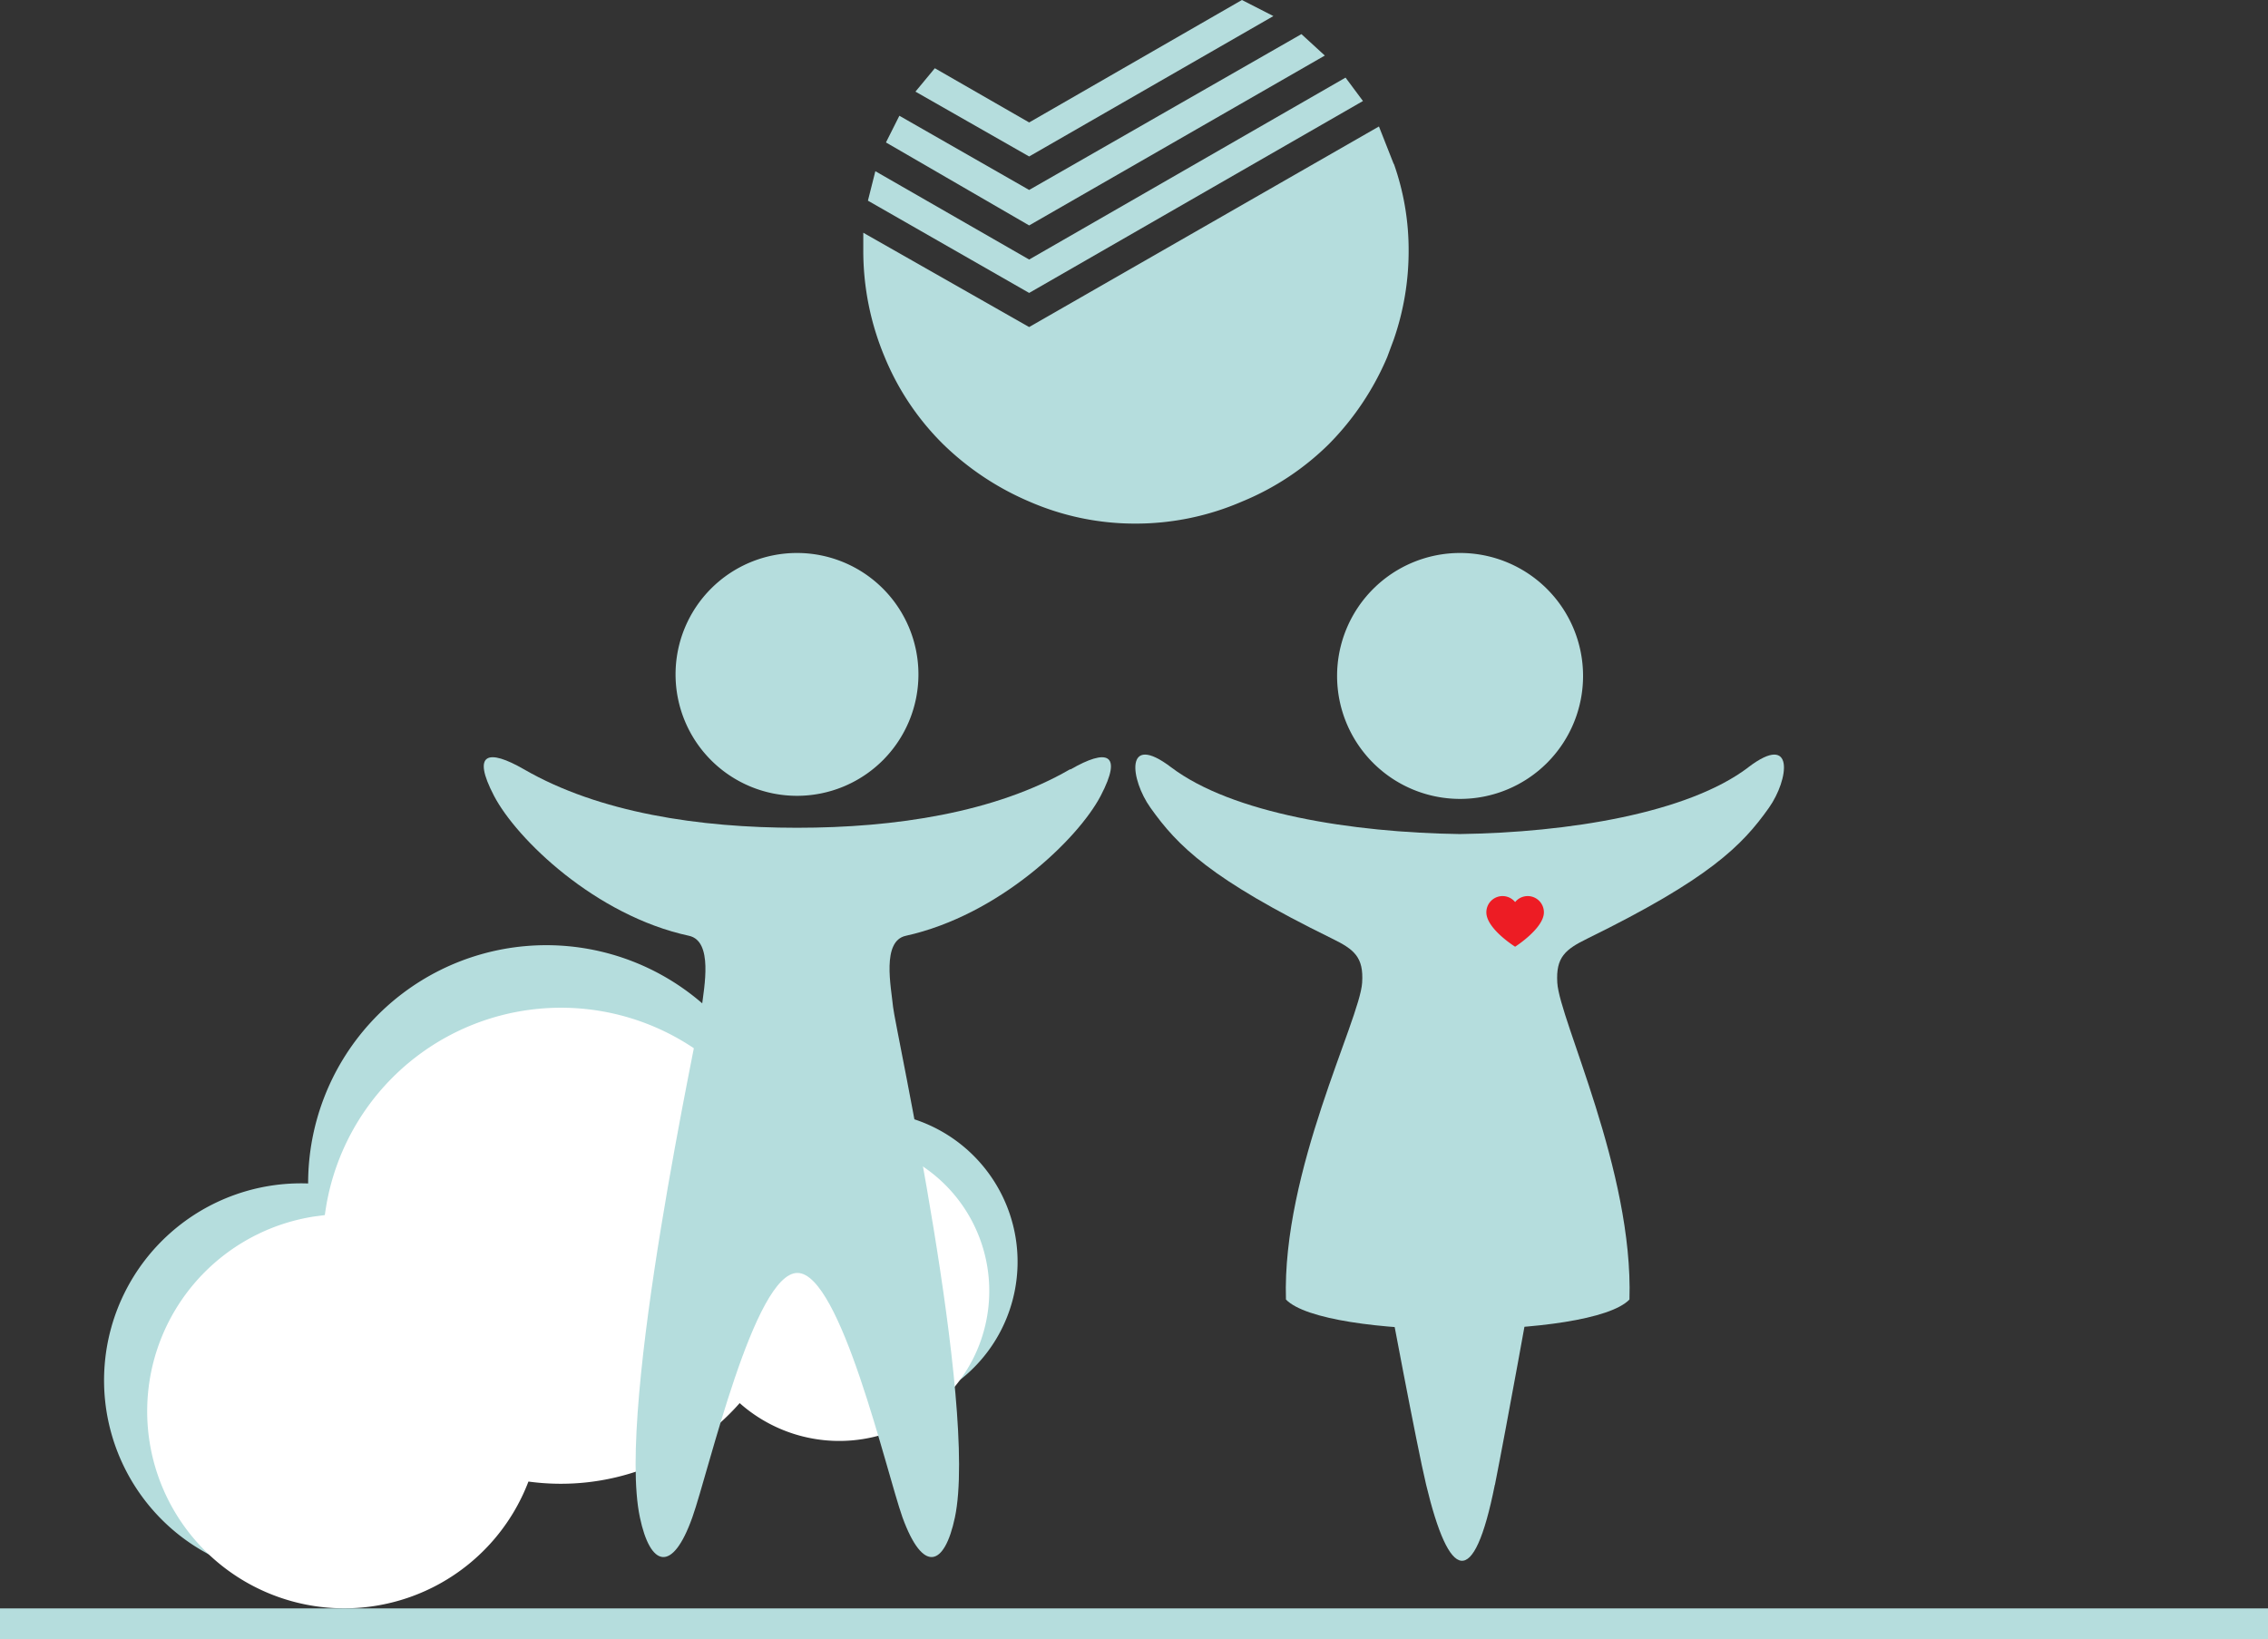
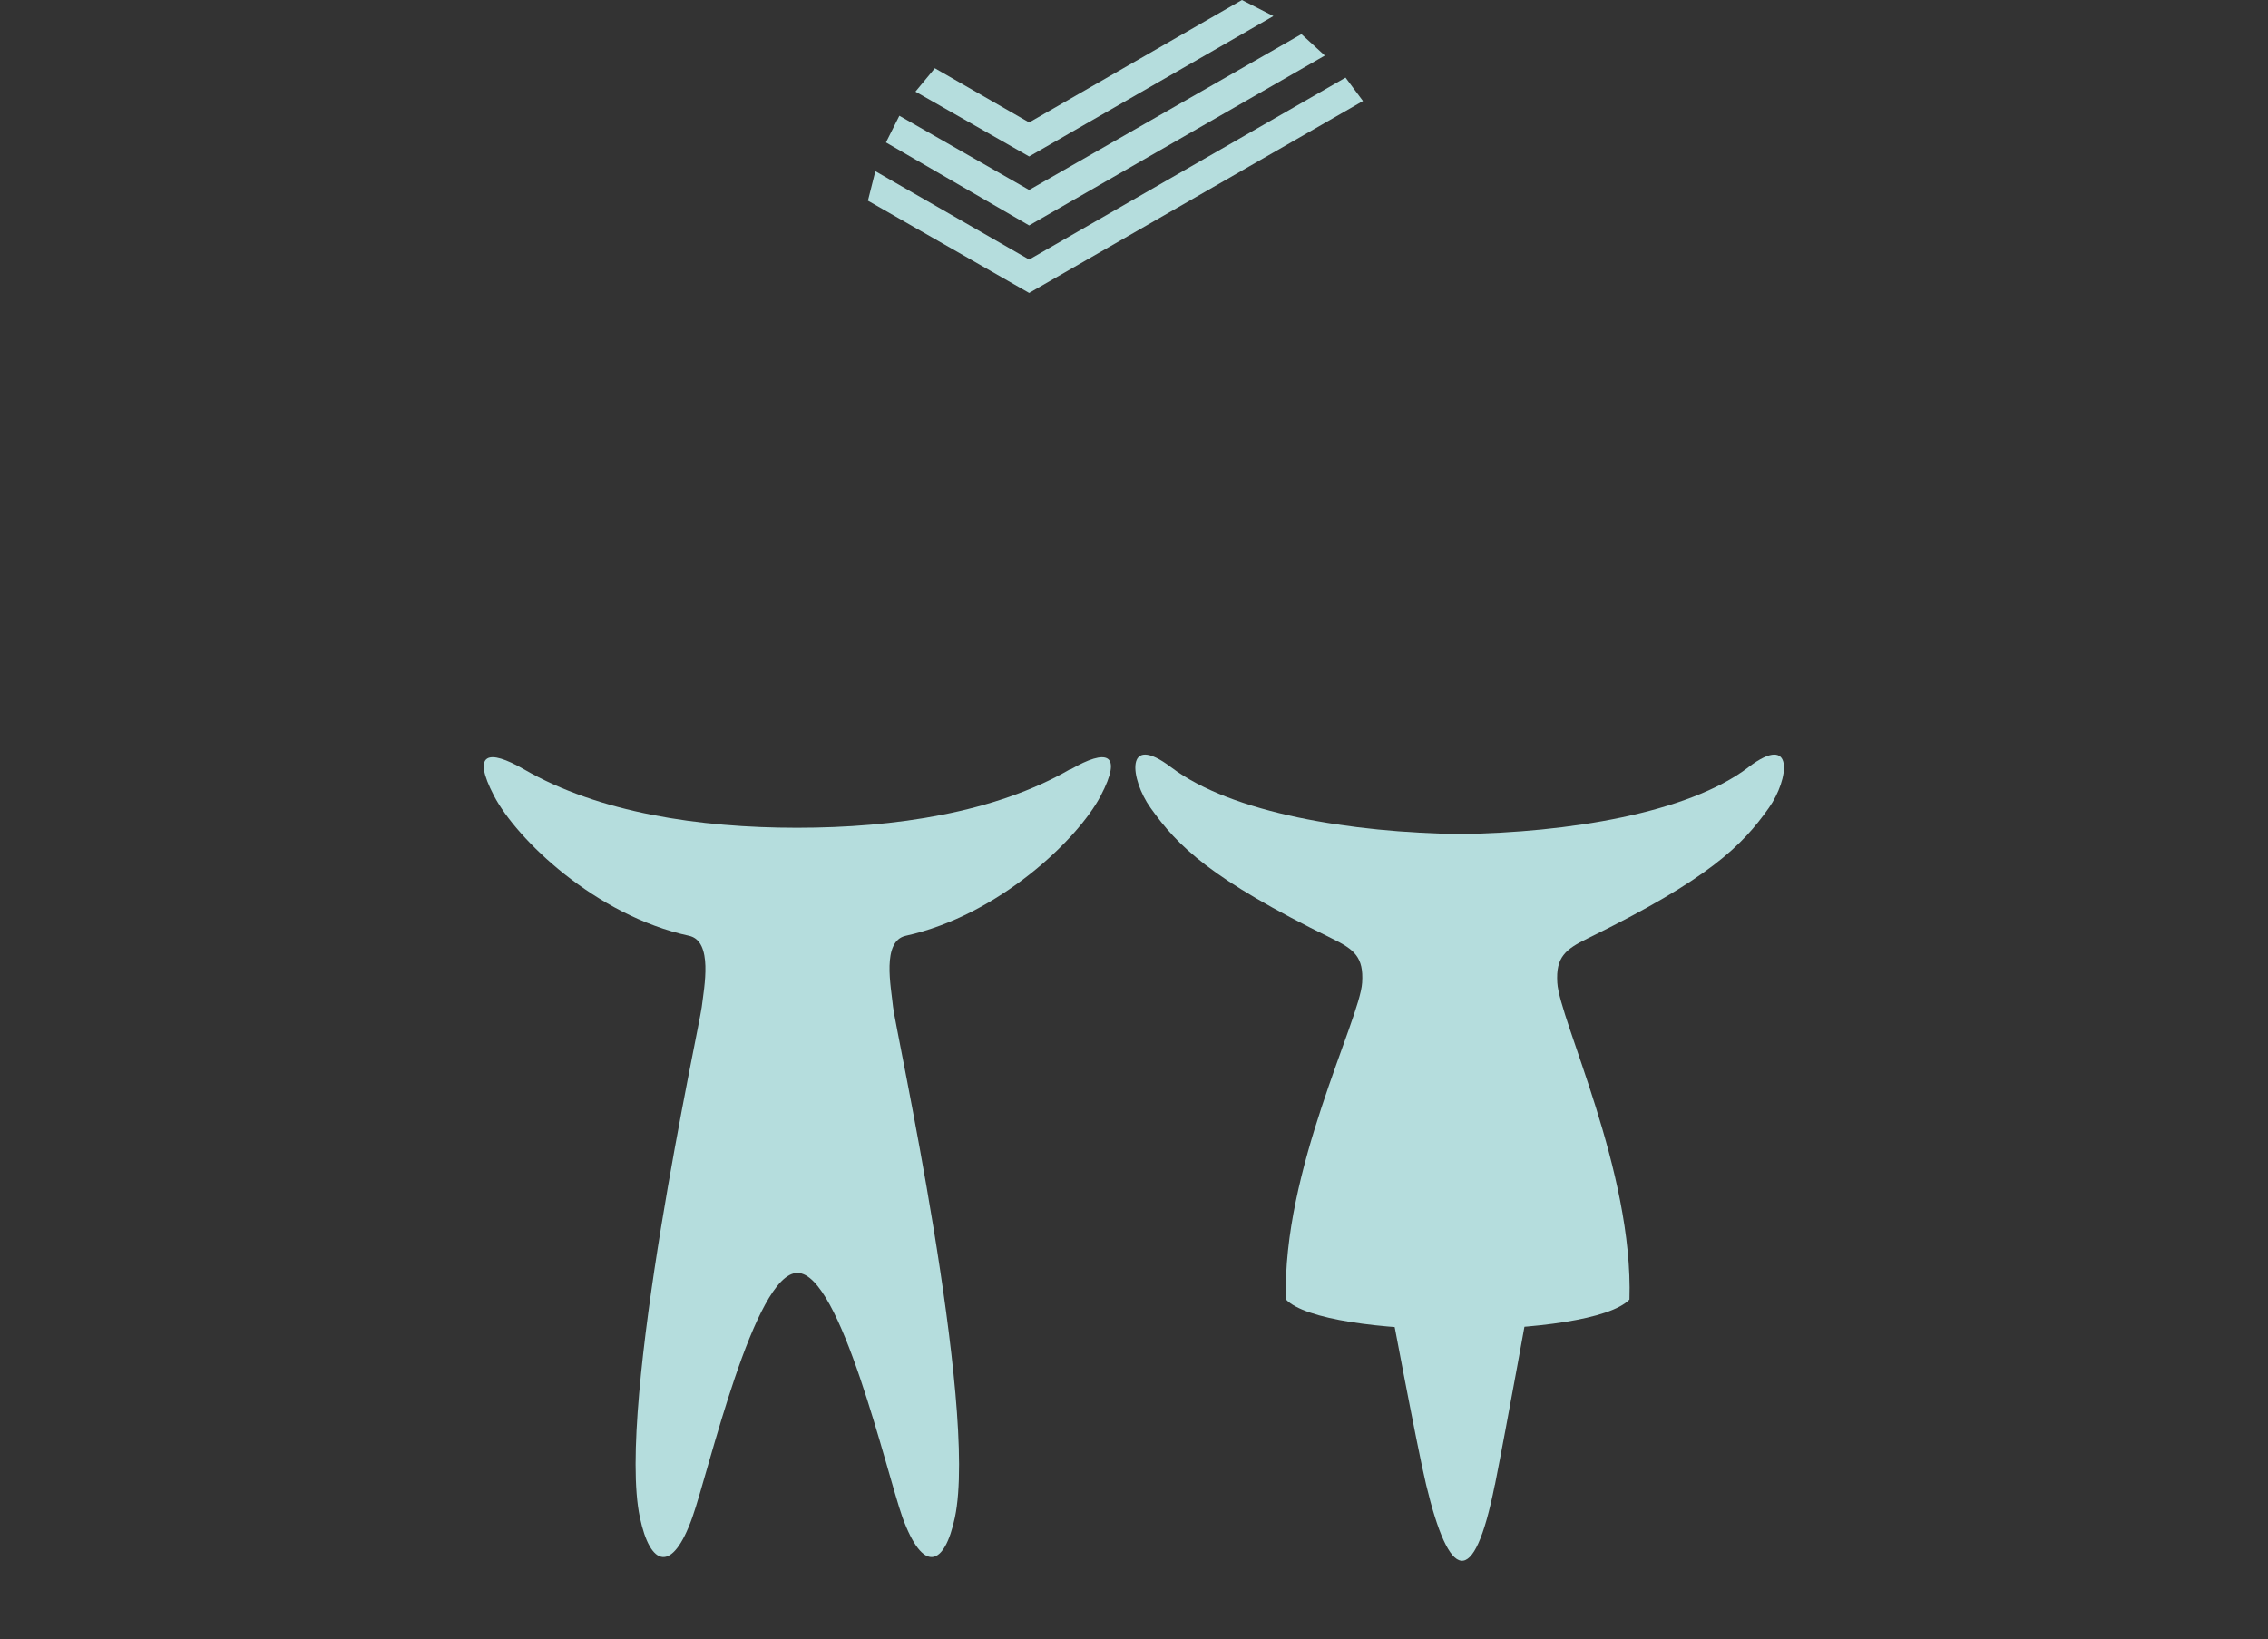
<svg xmlns="http://www.w3.org/2000/svg" id="Layer_1" data-name="Layer 1" viewBox="0 0 220 159.05">
  <rect x="0" y="0" width="220" height="159.05" fill="#333333" stroke="none" />
  <defs>
    <style>.cls-1{fill:none}.cls-2{clip-path:url(#clip-path)}.cls-3{fill:#b5dddd}.cls-4{fill:#fff}.cls-5{fill:#ed1c24}</style>
    <clipPath id="clip-path">
      <path class="cls-1" d="M0 0h220v159.05H0z" />
    </clipPath>
  </defs>
  <title>pic-sberbank</title>
  <g class="cls-2">
-     <path class="cls-3" d="M84.15 107.92a14.47 14.47 0 0 0-8.44 2.71 23.1 23.1 0 0 0-45.82 4.19A19.11 19.11 0 1 0 48 137.37 23.12 23.12 0 0 0 71.18 129a14.55 14.55 0 1 0 13-21.13" />
-     <path class="cls-4" d="M81.4 110.73a14.49 14.49 0 0 0-5.7 1.16 23.1 23.1 0 0 0-44.19 6l-1 .13a19.12 19.12 0 1 0 20.75 25.72 23.13 23.13 0 0 0 20.49-7.61 14.55 14.55 0 1 0 9.65-25.43" />
-     <path class="cls-3" d="M77.31 77.21a11.78 11.78 0 1 0-11.78-11.78 11.78 11.78 0 0 0 11.78 11.78" />
    <path class="cls-3" d="M103.79 74.64c-7.28 4.21-17 5.67-26.48 5.67s-19.2-1.46-26.48-5.67c-3.47-2-5.1-1.63-2.91 2.57s9.85 11.62 18.91 13.58c2.37.51 1.47 5 1.24 6.91s-8.31 38.71-6 49.51c1 4.78 3.14 5.49 5.09 0 1.58-4.43 6-23.71 10.19-23.71s8.62 19.27 10.19 23.71c2 5.49 4.08 4.78 5.09 0 2.27-10.8-5.81-47.56-6-49.51s-1.13-6.4 1.24-6.91c9.05-2 16.71-9.39 18.9-13.58s.56-4.57-2.91-2.57m24.65-69.25l-2.27-2.08-26.41 15.12-12.59-7.2-1.3 2.59 13.89 8.05 28.68-16.48z" />
    <path class="cls-3" d="M123.52 1.56L120.47 0 99.83 11.88l-9.15-5.26-1.88 2.27 11.03 6.29 23.69-13.62z" />
    <path class="cls-3" d="M132.21 9.8l-1.69-2.27-30.69 17.65-14.92-8.57-.72 2.86 15.64 8.95L132.21 9.8z" />
-     <path class="cls-3" d="M135.19 15.9l-1.43-3.63-33.93 19.46-16.09-9.15v1.75a26.64 26.64 0 0 0 2.08 10.32 25.57 25.57 0 0 0 5.65 8.43 27.22 27.22 0 0 0 8.37 5.58 25.62 25.62 0 0 0 10.32 2.14 25.93 25.93 0 0 0 10.32-2.14 26 26 0 0 0 8.43-5.58 27 27 0 0 0 5.65-8.43l.65-1.75a26.18 26.18 0 0 0 1.43-8.56 25.06 25.06 0 0 0-1.43-8.44M0 156.05h220v3H0zm153.56-90.47a11.93 11.93 0 1 1-11.93-11.93 11.93 11.93 0 0 1 11.93 11.93" />
    <path class="cls-3" d="M169.6 74.44c-5.89 4.47-17.51 6.33-28 6.48-10.46-.15-22.08-2-28-6.48-4.56-3.46-3.95 1.2-2 3.93 2.64 3.72 5.81 6.9 17.61 12.69 2.15 1.05 3.08 1.8 2.92 4.28-.22 3.61-7.78 18.26-7.39 30.74 3.72 3.87 29.6 3.87 33.32 0 .39-12.48-6.79-27.13-7-30.74-.15-2.48.78-3.23 2.92-4.28 11.8-5.79 15-9 17.61-12.69 1.93-2.73 2.55-7.39-2-3.93" />
-     <path class="cls-5" d="M149.76 88.52c0 1.55-2.79 3.33-2.79 3.33s-2.79-1.74-2.79-3.33a1.57 1.57 0 0 1 2.79-1 1.57 1.57 0 0 1 2.79 1" />
    <path class="cls-3" d="M145 144.06c-2.05 10.29-4.42 9.34-6.66 0-.9-3.73-3.75-19-3.75-19h13.95s-2.34 13-3.53 19" />
  </g>
</svg>